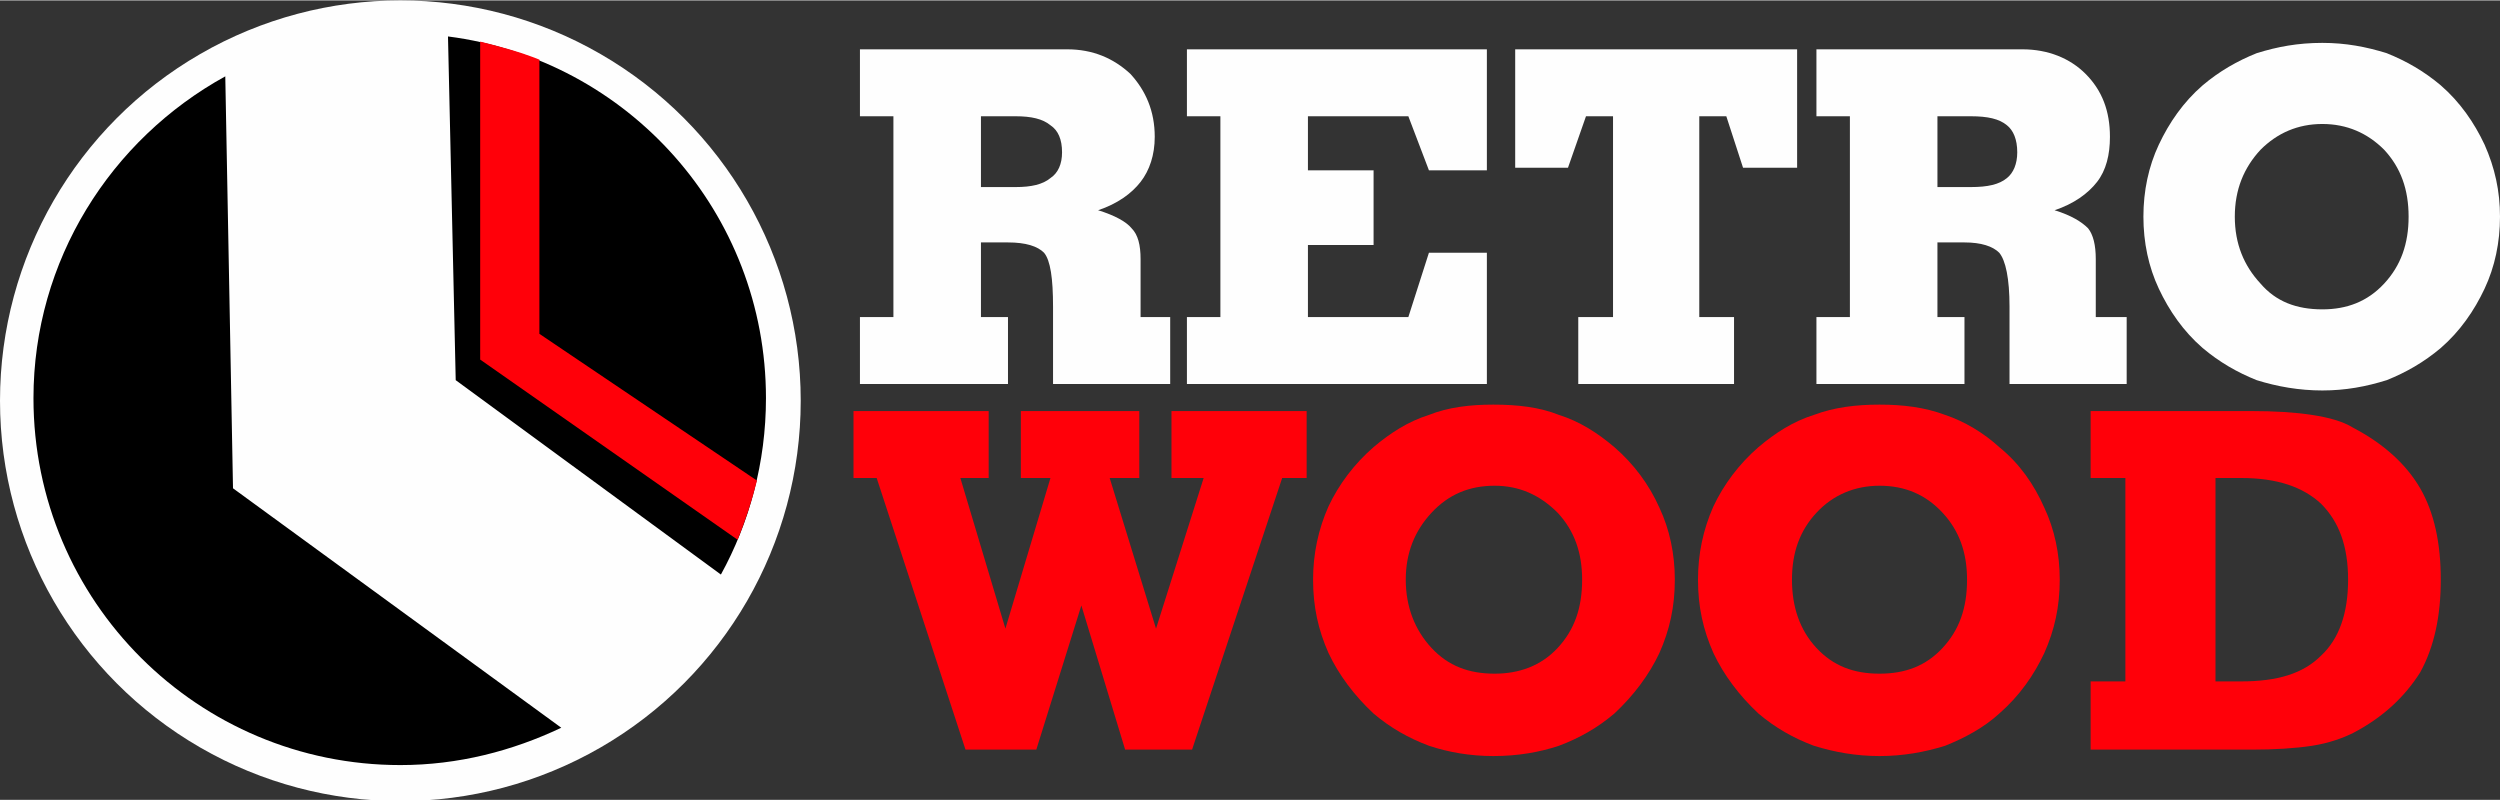
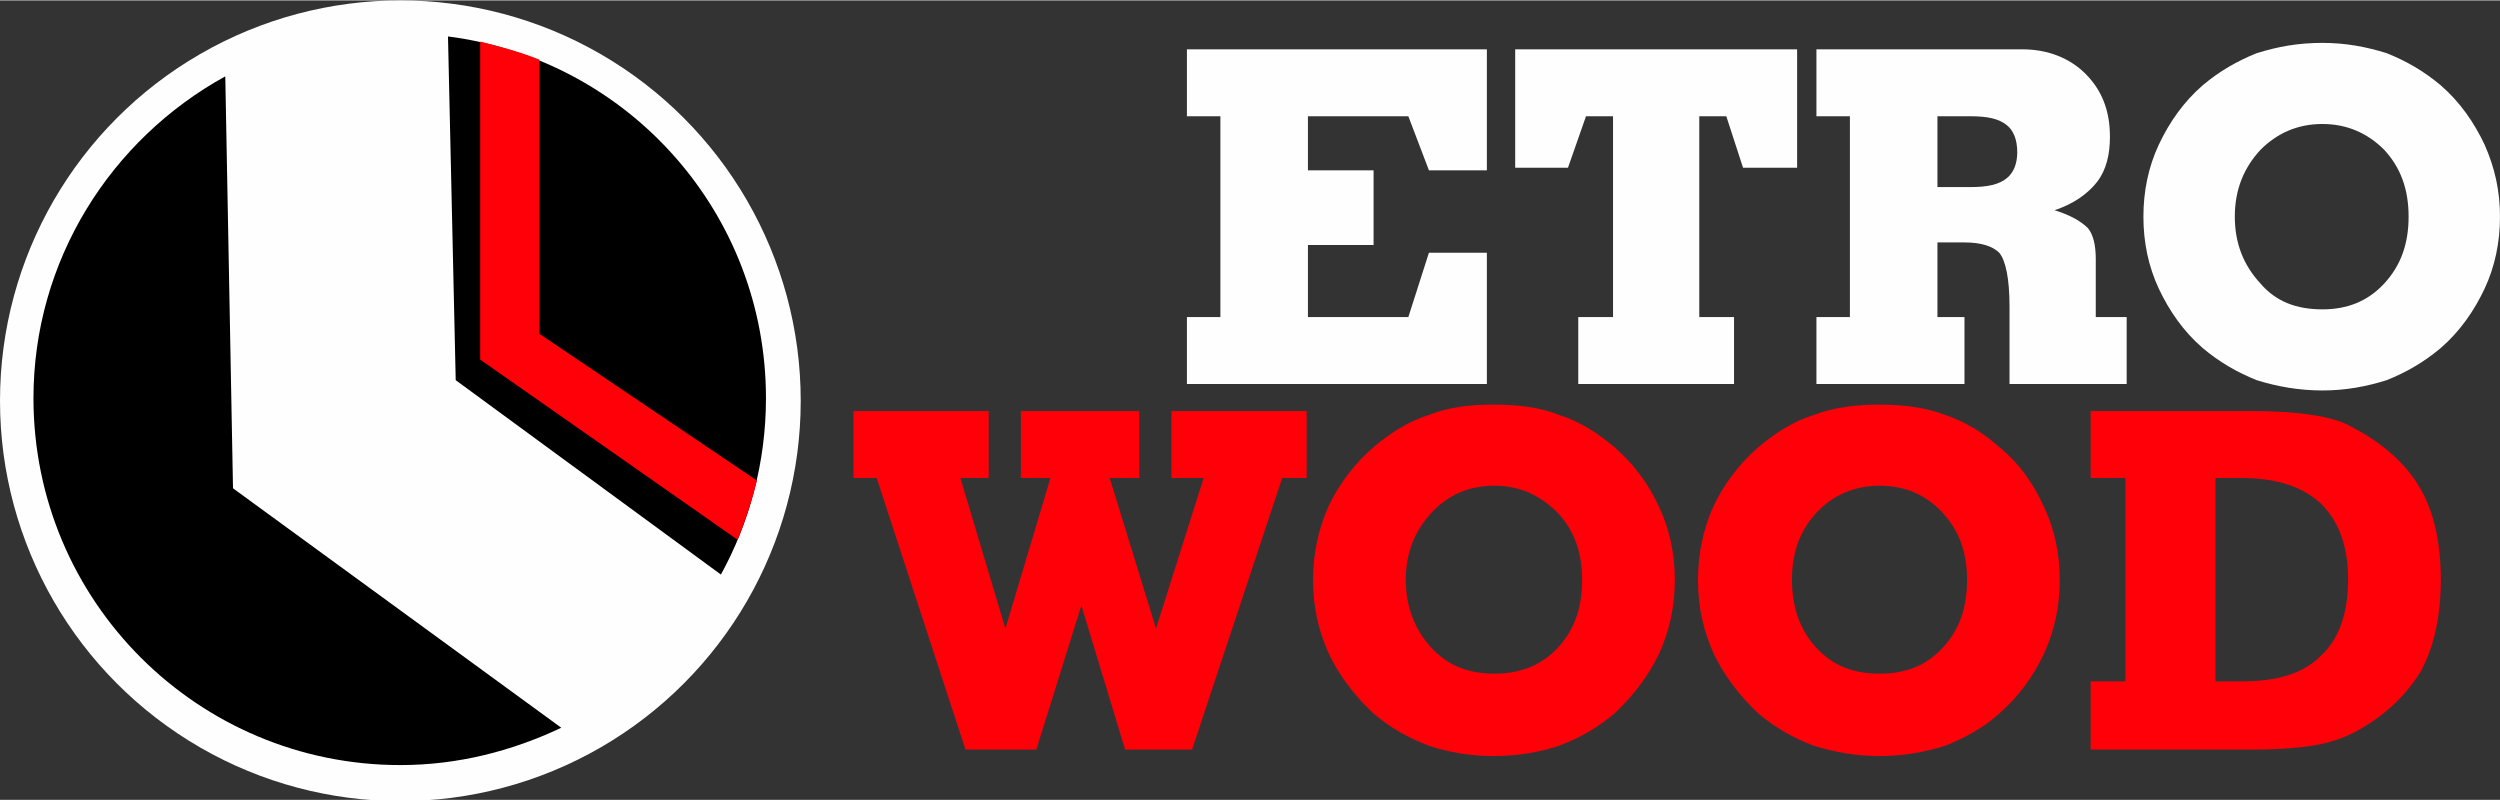
<svg xmlns="http://www.w3.org/2000/svg" xml:space="preserve" width="2115px" height="677px" version="1.1" style="shape-rendering:geometricPrecision; text-rendering:geometricPrecision; image-rendering:optimizeQuality; fill-rule:evenodd; clip-rule:evenodd" viewBox="0 0 1942 621">
  <rect x="0" y="0" width="1942" height="621" fill="#333333" stroke="none" />
  <defs>
    <style type="text/css">
   
    .fil3 {fill:black}
    .fil0 {fill:#FEFEFE}
    .fil4 {fill:#FF0009}
    .fil2 {fill:#FEFEFE;fill-rule:nonzero}
    .fil1 {fill:#FF0009;fill-rule:nonzero}
   
  </style>
  </defs>
  <g id="Layer_x0020_1">
    <circle class="fil0" cx="311" cy="311" r="311" />
    <polygon class="fil1" points="840,470 805,582 750,582 681,371 663,371 663,319 768,319 768,371 746,371 781,488 816,371 793,371 793,319 885,319 885,371 862,371 898,488 935,371 910,371 910,319 1015,319 1015,371 996,371 926,582 874,582 " />
    <path id="1" class="fil1" d="M1092 450c0,21 7,39 20,53 13,14 29,20 49,20 19,0 36,-6 49,-20 13,-14 19,-31 19,-53 0,-21 -6,-38 -19,-52 -14,-14 -30,-21 -49,-21 -20,0 -36,7 -49,21 -13,14 -20,31 -20,52zm-72 0c0,-20 4,-39 12,-57 8,-17 20,-33 35,-46 13,-11 27,-20 43,-25 15,-6 32,-8 50,-8 19,0 36,2 51,8 16,5 30,14 43,25 15,13 27,29 35,47 8,17 12,36 12,56 0,21 -4,39 -12,57 -8,17 -20,33 -35,47 -13,11 -27,19 -43,25 -15,5 -32,8 -51,8 -18,0 -35,-3 -50,-8 -16,-6 -30,-14 -43,-25 -15,-14 -27,-30 -35,-47 -8,-18 -12,-36 -12,-57z" />
    <path id="2" class="fil1" d="M1392 450c0,21 6,39 19,53 13,14 29,20 49,20 20,0 36,-6 49,-20 13,-14 19,-31 19,-53 0,-21 -6,-38 -19,-52 -13,-14 -29,-21 -49,-21 -19,0 -36,7 -49,21 -13,14 -19,31 -19,52zm-73 0c0,-20 4,-39 12,-57 8,-17 20,-33 35,-46 13,-11 27,-20 43,-25 16,-6 33,-8 51,-8 18,0 35,2 51,8 15,5 30,14 42,25 16,13 27,29 35,47 8,17 12,36 12,56 0,21 -4,39 -12,57 -8,17 -19,33 -35,47 -12,11 -27,19 -42,25 -16,5 -33,8 -51,8 -18,0 -35,-3 -51,-8 -16,-6 -30,-14 -43,-25 -15,-14 -27,-30 -35,-47 -8,-18 -12,-36 -12,-57z" />
    <path id="3" class="fil1" d="M1624 582l0 -53 27 0 0 -158 -27 0 0 -52 125 0c18,0 34,1 47,3 13,2 24,5 32,10 23,12 41,28 52,47 11,19 16,43 16,71 0,28 -5,52 -16,72 -12,19 -29,35 -52,47 -8,4 -19,8 -32,10 -13,2 -29,3 -47,3l-125 0zm97 -211l0 158 20 0c28,0 48,-6 62,-20 14,-13 21,-33 21,-59 0,-26 -7,-45 -21,-59 -14,-13 -34,-20 -62,-20l-20 0z" />
-     <path class="fil2" d="M762 90l0 55 27 0c12,0 21,-2 27,-7 6,-4 9,-11 9,-20 0,-10 -3,-17 -9,-21 -6,-5 -15,-7 -27,-7l-27 0zm-94 208l0 -52 26 0 0 -156 -26 0 0 -52 161 0c20,0 36,7 49,19 12,13 19,29 19,49 0,14 -4,26 -11,35 -7,9 -18,17 -33,22 13,4 22,9 26,14 5,5 7,13 7,24l0 45 23 0 0 52 -91 0 0 -60c0,-22 -2,-36 -7,-42 -5,-5 -14,-8 -28,-8l-21 0 0 58 21 0 0 52 -115 0z" />
    <polygon id="1" class="fil2" points="922,298 922,246 948,246 948,90 922,90 922,38 1155,38 1155,132 1110,132 1094,90 1016,90 1016,132 1067,132 1067,190 1016,190 1016,246 1094,246 1110,196 1155,196 1155,298 " />
    <polygon id="2" class="fil2" points="1226,298 1226,246 1253,246 1253,90 1232,90 1218,130 1177,130 1177,38 1396,38 1396,130 1354,130 1341,90 1320,90 1320,246 1347,246 1347,298 " />
    <path id="3" class="fil2" d="M1505 90l0 55 26 0c13,0 22,-2 28,-7 5,-4 8,-11 8,-20 0,-10 -3,-17 -8,-21 -6,-5 -15,-7 -28,-7l-26 0zm-94 208l0 -52 26 0 0 -156 -26 0 0 -52 160 0c20,0 37,7 49,19 13,13 19,29 19,49 0,14 -3,26 -10,35 -7,9 -18,17 -33,22 13,4 21,9 26,14 4,5 6,13 6,24l0 45 24 0 0 52 -91 0 0 -60c0,-22 -3,-36 -8,-42 -5,-5 -14,-8 -27,-8l-21 0 0 58 21 0 0 52 -115 0z" />
    <path id="4" class="fil2" d="M1736 168c0,21 7,38 20,52 12,14 28,20 48,20 19,0 35,-6 48,-20 13,-14 19,-31 19,-52 0,-21 -6,-38 -19,-52 -13,-13 -29,-20 -48,-20 -19,0 -35,7 -48,20 -13,14 -20,31 -20,52zm-71 0c0,-20 4,-39 12,-56 8,-17 19,-33 34,-46 13,-11 27,-19 42,-25 16,-5 32,-8 51,-8 18,0 34,3 50,8 15,6 29,14 42,25 15,13 26,29 34,46 8,18 12,36 12,56 0,20 -4,39 -12,56 -8,17 -19,33 -34,46 -13,11 -27,19 -42,25 -16,5 -32,8 -50,8 -18,0 -35,-3 -51,-8 -15,-6 -29,-14 -42,-25 -15,-13 -26,-29 -34,-46 -8,-17 -12,-36 -12,-56z" />
    <path class="fil3" d="M348 28c140,18 247,137 247,281 0,50 -13,97 -35,137l-206 -151 -6 -267zm88 537c-38,18 -80,29 -125,29 -157,0 -285,-127 -285,-285 0,-107 60,-201 149,-250l6 320 255 186z" />
    <path class="fil4" d="M373 32c16,4 31,8 46,14l0 213 169 114c-4,16 -9,31 -15,46l-200 -140 0 -247z" />
  </g>
</svg>